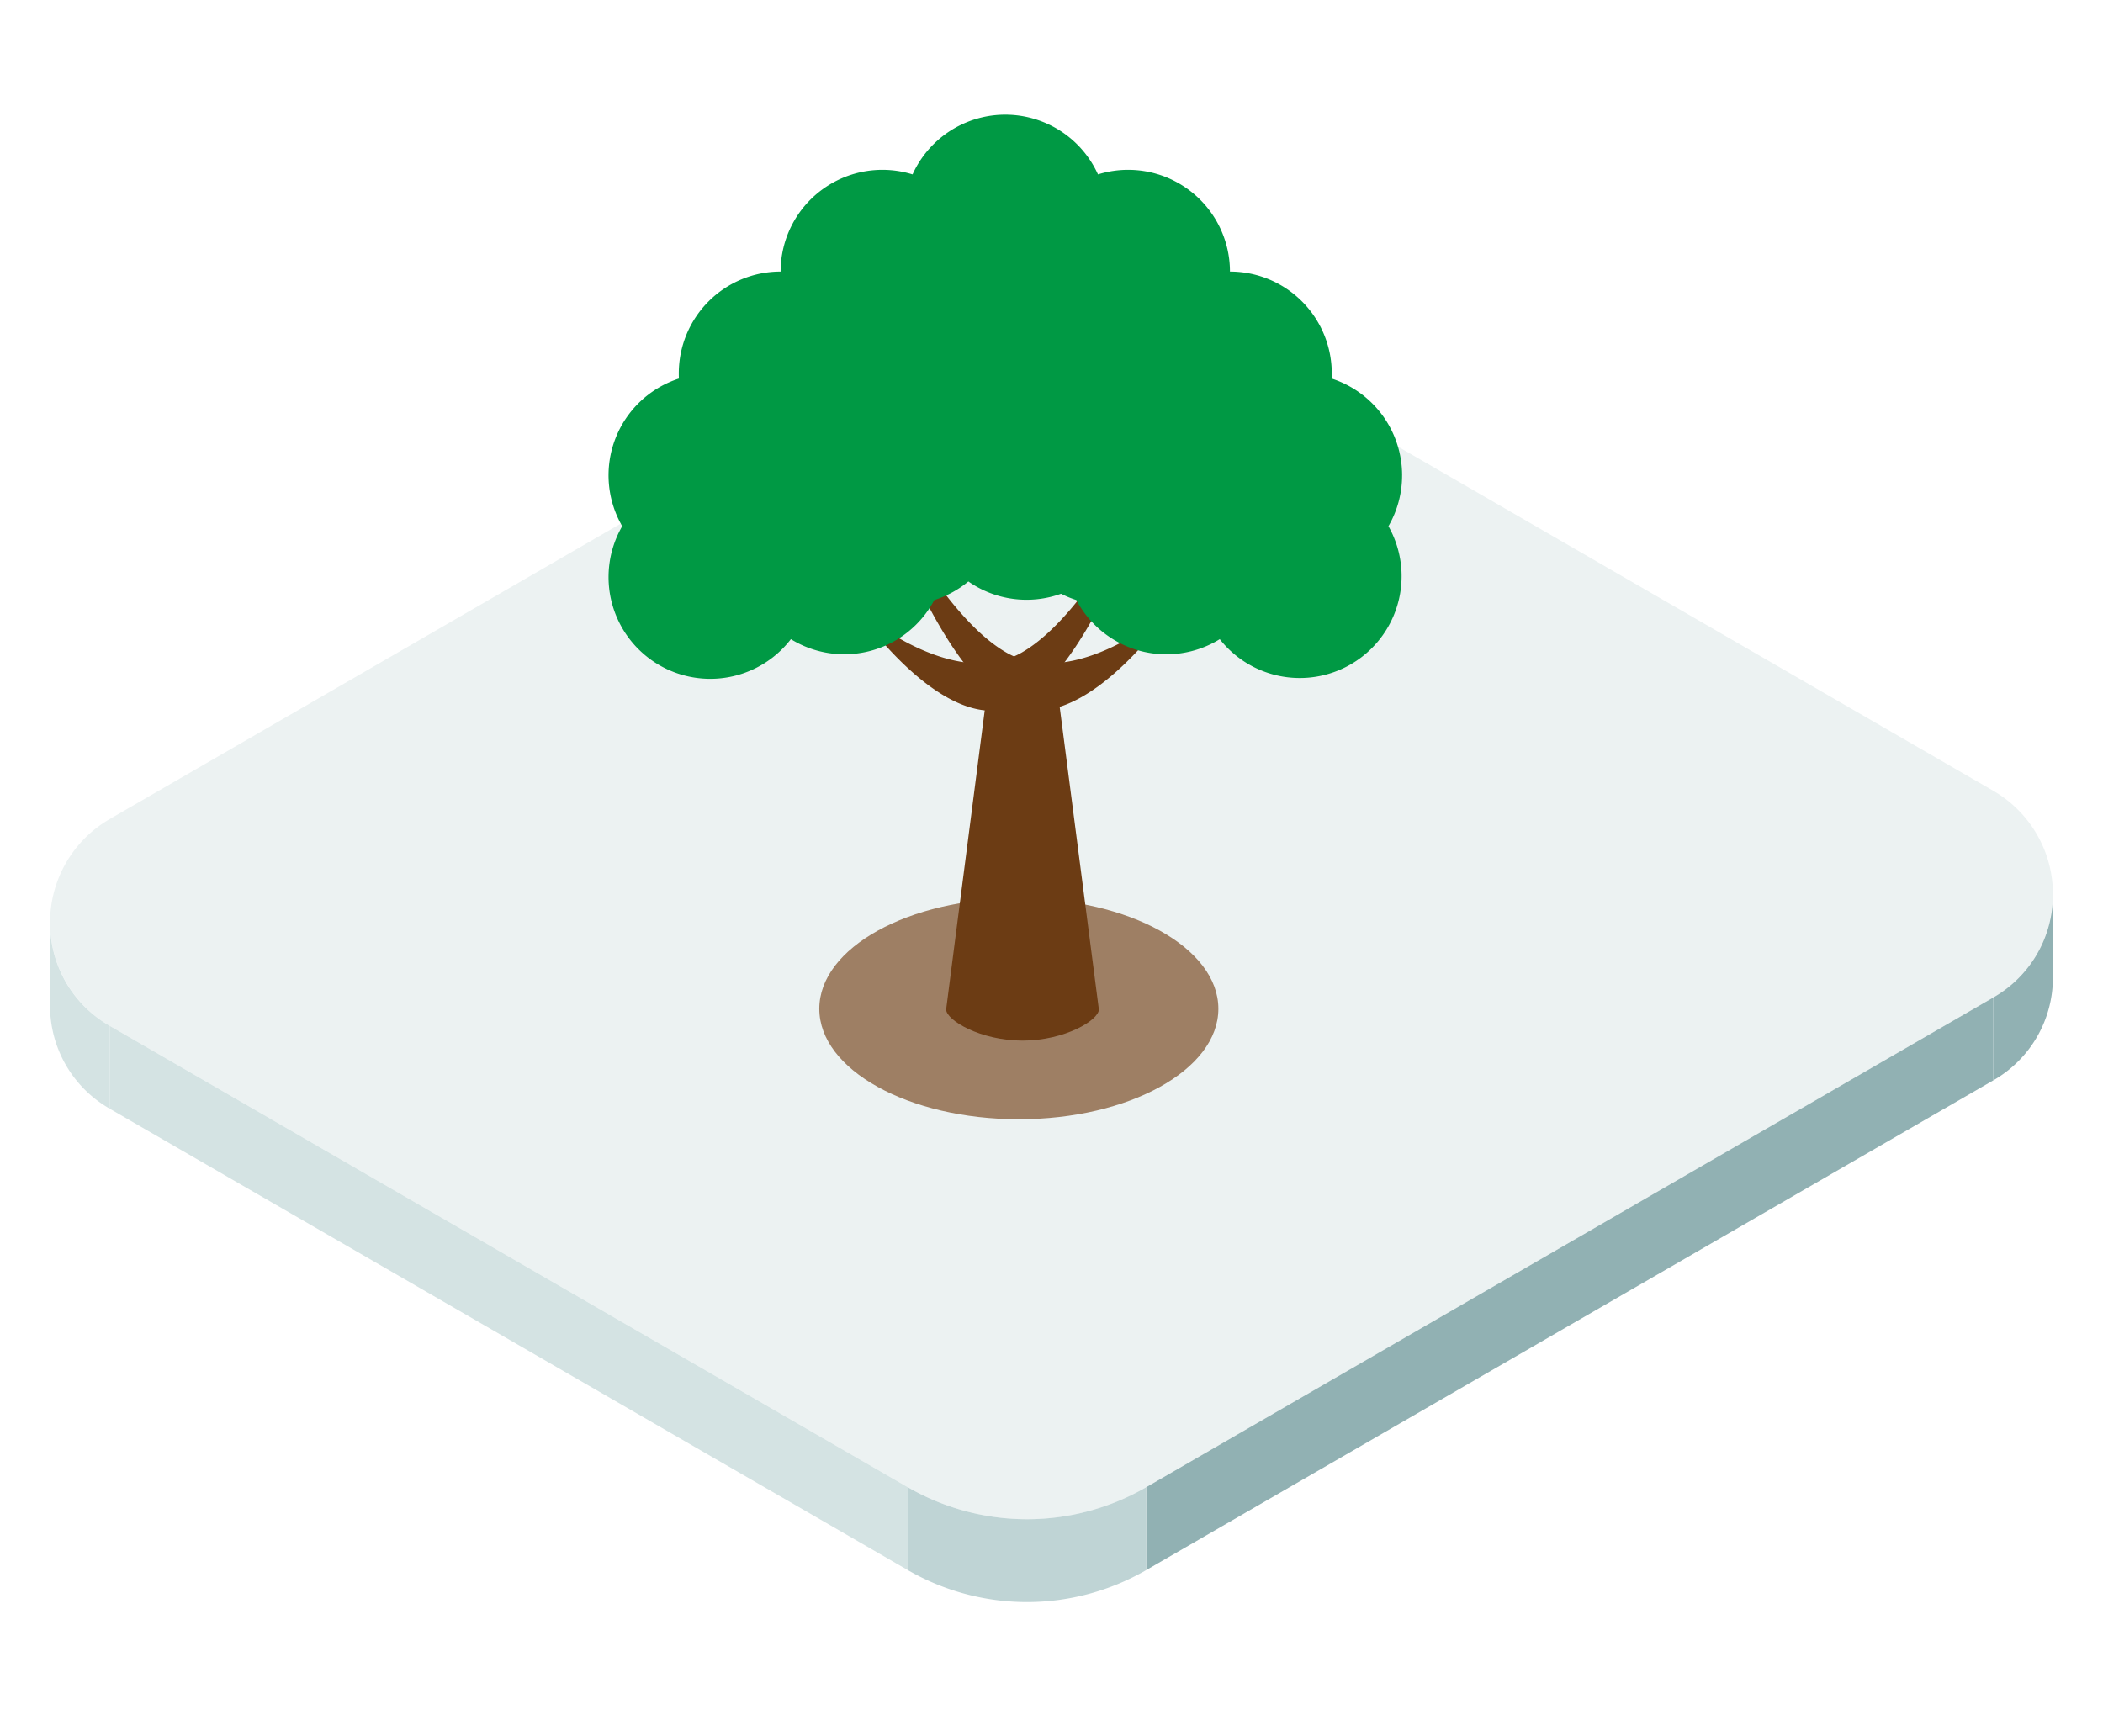
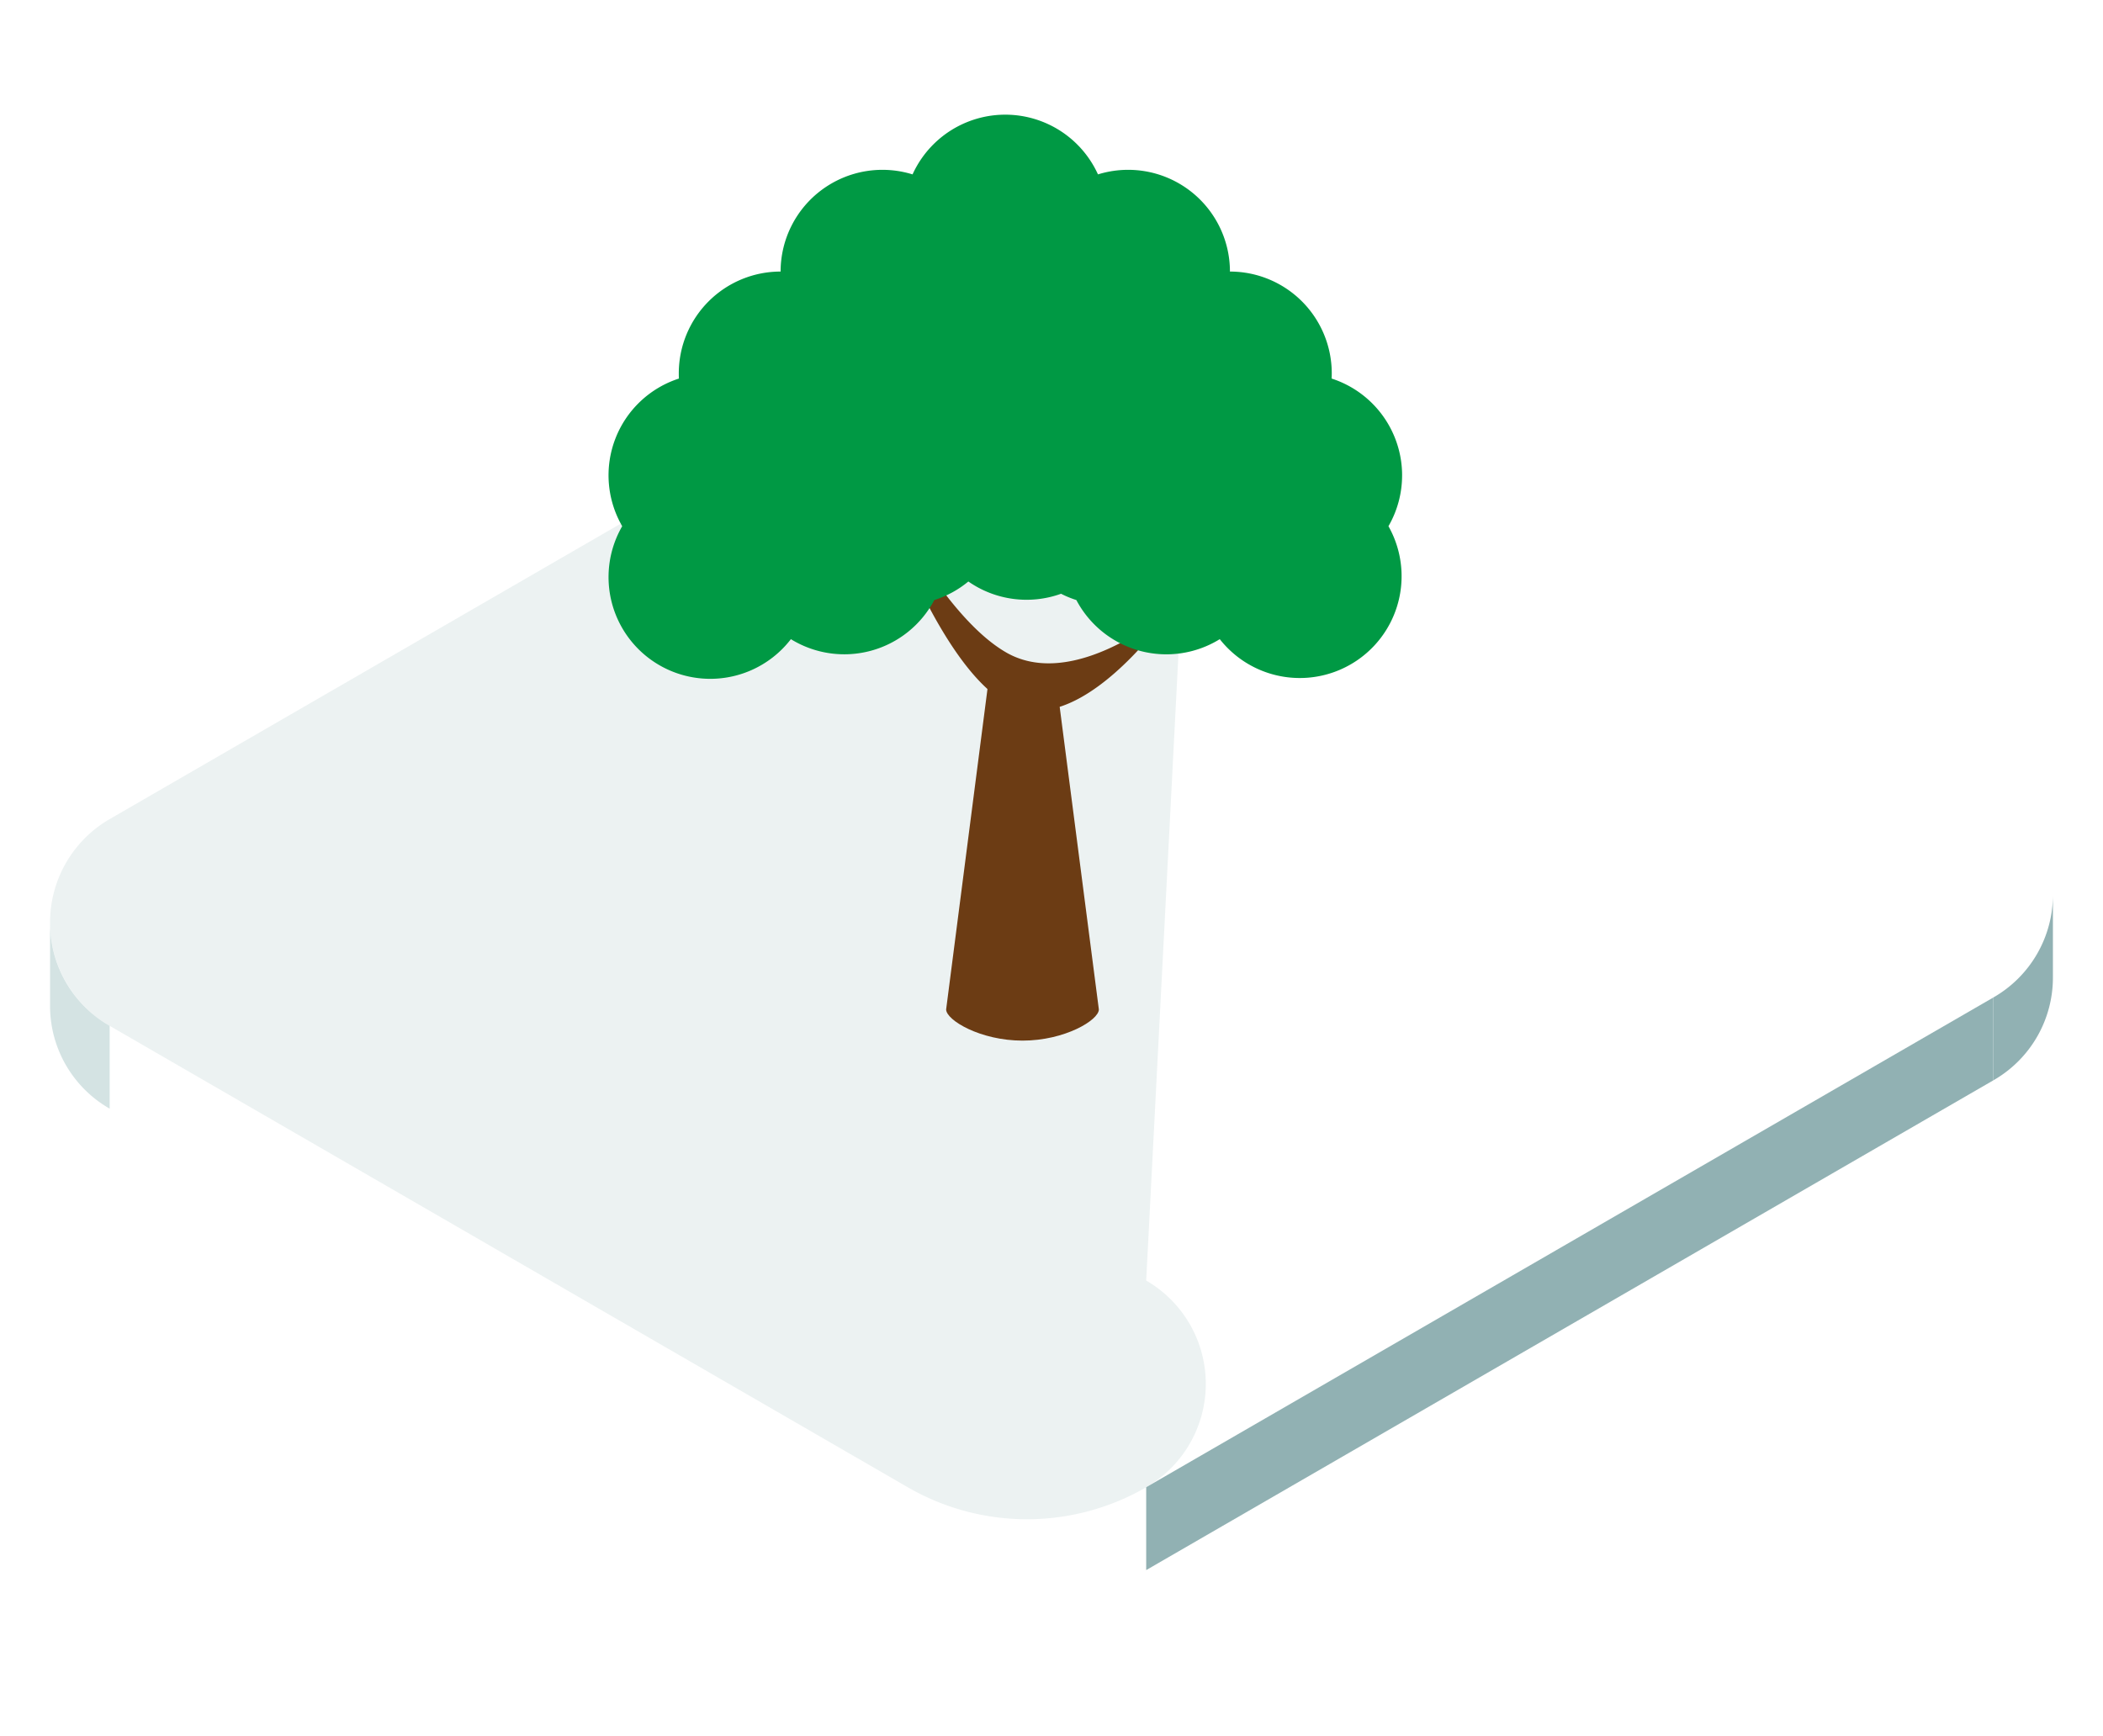
<svg xmlns="http://www.w3.org/2000/svg" width="125.999" height="104" viewBox="0 0 125.999 104">
  <defs>
    <filter id="shadow" x="0" y="22.785" width="125.999" height="80.215" filterUnits="userSpaceOnUse">
      <feOffset dy="4" input="SourceAlpha" />
      <feGaussianBlur stdDeviation="1" result="blur" />
      <feFlood flood-opacity="0.161" />
      <feComposite operator="in" in2="blur" />
    </filter>
    <clipPath id="clip-path">
      <rect id="長方形_73" data-name="長方形 73" width="47.545" height="60.202" fill="none" />
    </clipPath>
  </defs>
  <g id="land" transform="translate(-356.001 -663)">
    <rect id="space" width="120" height="104" transform="translate(359 663)" fill="#f9f9f9" opacity="0" />
    <g id="グループ_63" data-name="グループ 63" transform="translate(0 5.82)">
      <g id="base" transform="translate(359 675)">
        <g transform="matrix(1, 0, 0, 1, -3, -17.82)" filter="url(#shadow)">
-           <path id="shadow-2" data-name="shadow" d="M65.674,71.3l50.755-29.346a7.157,7.157,0,0,0,0-12.387L68.609,1.917a14.265,14.265,0,0,0-14.283,0L3.571,31.263a7.157,7.157,0,0,0,0,12.387L51.391,71.3a14.265,14.265,0,0,0,14.283,0" transform="translate(3 22.78)" fill="#fff" />
-         </g>
-         <path id="パス_3" data-name="パス 3" d="M65.674,71.3l50.755-29.346a7.157,7.157,0,0,0,0-12.387L68.609,1.917a14.265,14.265,0,0,0-14.283,0L3.571,31.263a7.157,7.157,0,0,0,0,12.387L51.391,71.3a14.265,14.265,0,0,0,14.283,0" transform="translate(0 0)" fill="#ecf2f2" />
+           </g>
+         <path id="パス_3" data-name="パス 3" d="M65.674,71.3a7.157,7.157,0,0,0,0-12.387L68.609,1.917a14.265,14.265,0,0,0-14.283,0L3.571,31.263a7.157,7.157,0,0,0,0,12.387L51.391,71.3a14.265,14.265,0,0,0,14.283,0" transform="translate(0 0)" fill="#ecf2f2" />
        <g id="グループ_12" data-name="グループ 12" transform="translate(0 35.733)">
-           <path id="パス_4" data-name="パス 4" d="M50.2,56.707,2.38,29.058v4.965L50.2,61.671Z" transform="translate(1.19 -21.142)" fill="#d4e3e3" />
          <path id="パス_5" data-name="パス 5" d="M43.783,57.274,94.538,27.928v4.965L43.783,62.239Z" transform="translate(21.891 -21.709)" fill="#91b1b3" />
          <path id="パス_6" data-name="パス 6" d="M3.571,36.1A7.089,7.089,0,0,1,0,29.913V24.918a7.093,7.093,0,0,0,3.571,6.219Z" transform="translate(0 -23.221)" fill="#d4e3e3" />
          <path id="パス_7" data-name="パス 7" d="M77.619,34.972a7.089,7.089,0,0,0,3.571-6.189V23.788a7.091,7.091,0,0,1-3.571,6.219Z" transform="translate(38.809 -23.788)" fill="#91b1b3" />
-           <path id="パス_8" data-name="パス 8" d="M48.544,52.429V47.464a14.265,14.265,0,0,1-14.283,0v4.965a14.265,14.265,0,0,0,14.283,0" transform="translate(17.13 -11.899)" fill="#bfd4d5" />
        </g>
      </g>
      <g id="グループ_47" data-name="グループ 47" transform="translate(392.462 664.047)">
        <g id="グループ_46" data-name="グループ 46" transform="translate(0 0)" clip-path="url(#clip-path)">
-           <path id="パス_115" data-name="パス 115" d="M33.46,42.142c0,3.655-5.352,6.619-11.954,6.619S9.551,45.8,9.551,42.142s5.352-6.619,11.955-6.619S33.46,38.487,33.46,42.142" transform="translate(3.076 11.44)" fill="#9e7f64" />
          <path id="パス_116" data-name="パス 116" d="M19.871,25.137c-1.155,0-2.091.521-2.091,1.162L15.3,45.525c0,.641,2.048,1.869,4.576,1.869s4.574-1.228,4.574-1.869L21.961,26.3c0-.641-.936-1.162-2.09-1.162" transform="translate(4.926 8.095)" fill="#6c3c14" />
          <path id="パス_117" data-name="パス 117" d="M19.443,25.779c-1.873-1.081-3.678-3.371-5.1-5.567a.411.411,0,0,0-.719.391c1.453,3.217,3.506,6.861,5.791,8.181,2.906,1.678,6.3-1.289,8.291-3.522a.379.379,0,0,0-.481-.575c-2.061,1.251-5.214,2.575-7.783,1.092" transform="translate(4.375 6.447)" fill="#6c3c14" />
-           <path id="パス_118" data-name="パス 118" d="M20.773,25.779c1.873-1.081,3.678-3.371,5.1-5.567a.411.411,0,0,1,.719.391c-1.453,3.217-3.506,6.861-5.791,8.181-2.906,1.678-6.3-1.289-8.291-3.522a.379.379,0,0,1,.481-.575c2.061,1.251,5.214,2.575,7.783,1.092" transform="translate(3.997 6.447)" fill="#6c3c14" />
          <path id="パス_119" data-name="パス 119" d="M47.545,21.617a6.1,6.1,0,0,0-4.223-5.8c.005-.1.008-.208.008-.312a6.1,6.1,0,0,0-6.1-6.1,6.1,6.1,0,0,0-7.907-5.822,6.1,6.1,0,0,0-11.109,0,6.1,6.1,0,0,0-7.906,5.822,6.1,6.1,0,0,0-6.1,6.1c0,.1,0,.209.008.312A6.092,6.092,0,0,0,.818,24.664a6.095,6.095,0,0,0,10.106,6.769,6.1,6.1,0,0,0,8.593-2.344,6.054,6.054,0,0,0,2.04-1.112,6.1,6.1,0,0,0,5.554.735,5.941,5.941,0,0,0,.917.377,6.094,6.094,0,0,0,8.592,2.344,6.1,6.1,0,0,0,10.107-6.769,6.07,6.07,0,0,0,.817-3.047" transform="translate(0 0)" fill="#094" />
        </g>
      </g>
    </g>
  </g>
</svg>